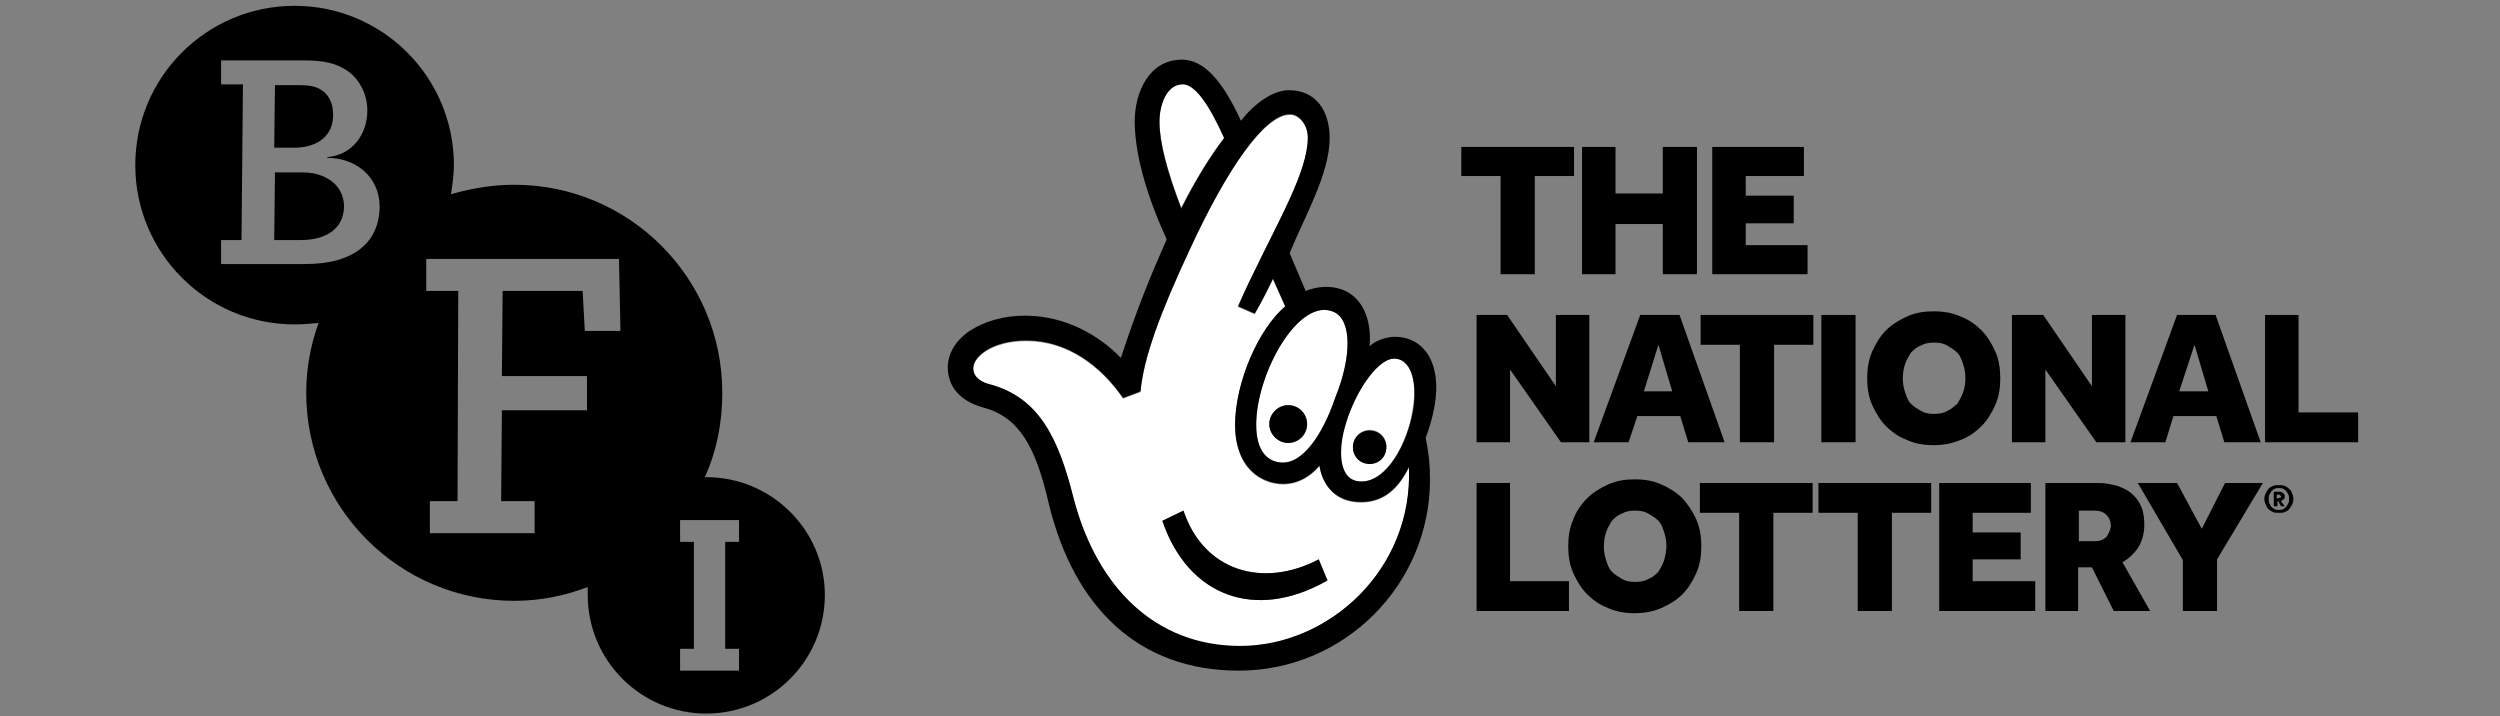
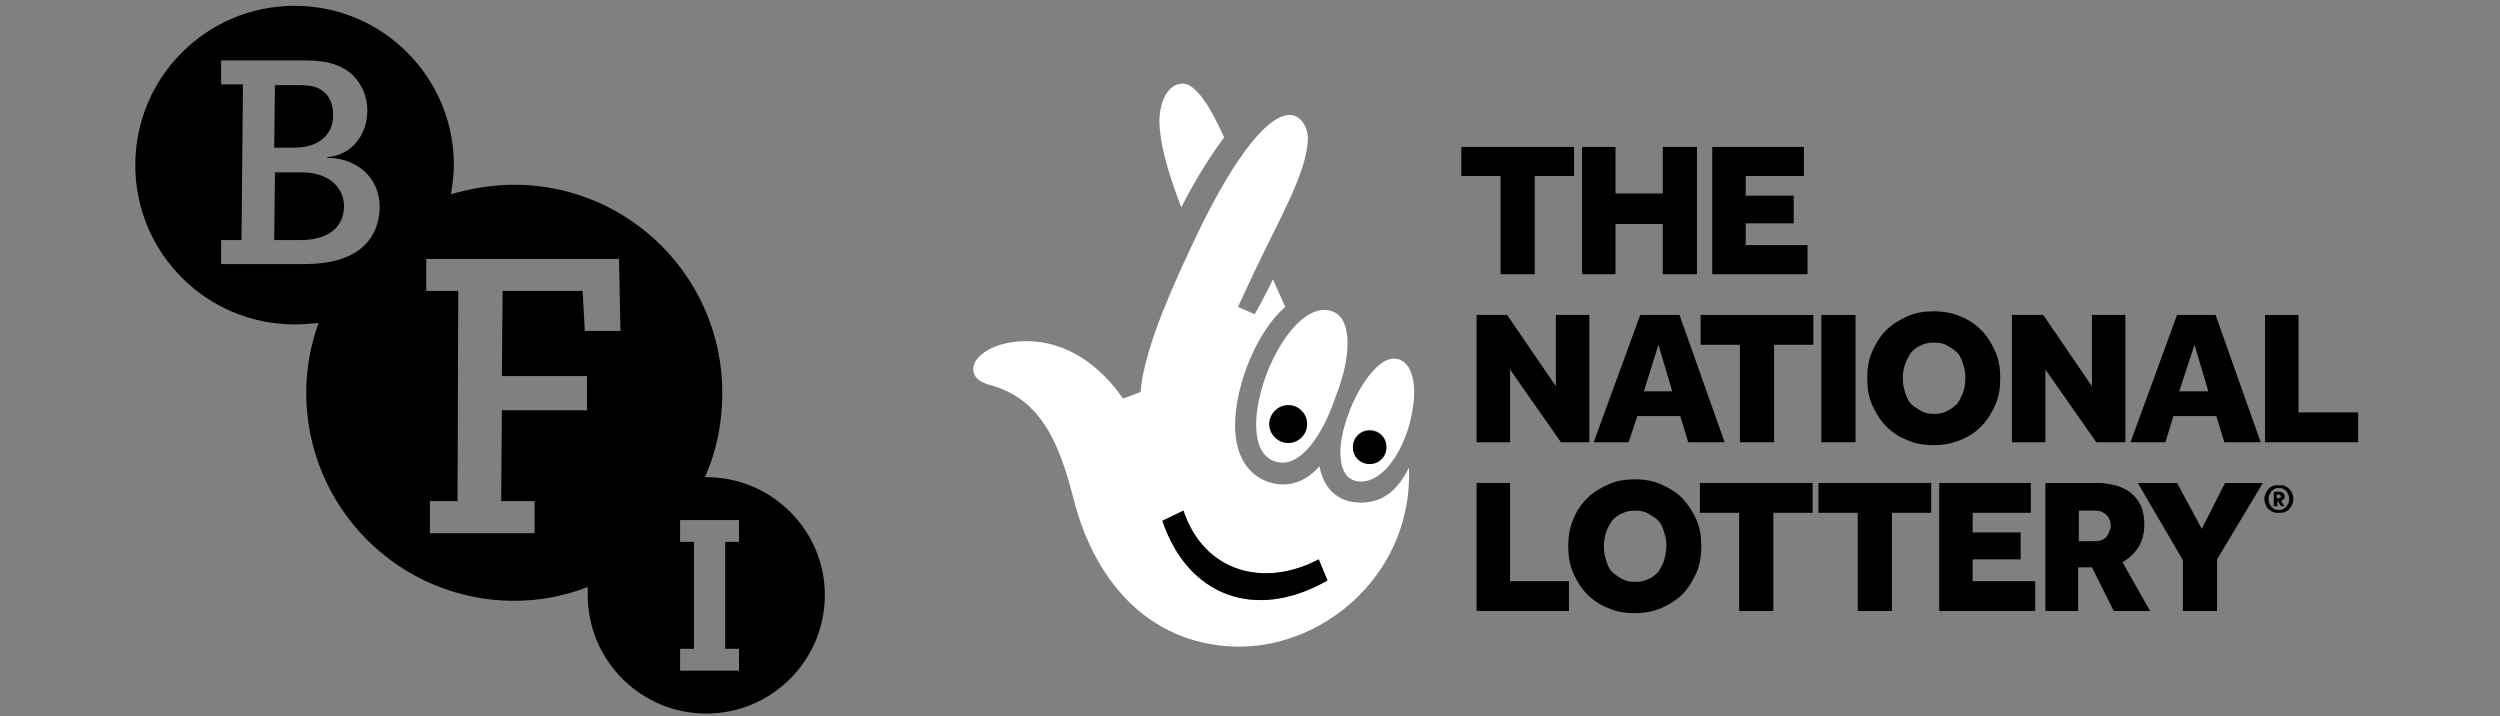
<svg xmlns="http://www.w3.org/2000/svg" version="1.1" x="0px" y="0px" viewBox="0 0 343.7 98.5" enable-background="new 0 0 343.7 98.5" xml:space="preserve">
  <rect x="0" y="0" width="343.7" height="98.5" fill="#808080" stroke="none" />
  <g id="guides" display="none">
</g>
  <g id="Logos">
    <g>
      <g>
        <path d="M45.8,15.8c0-1.9-0.8-3-1.9-3.6c-0.8-0.4-1.6-0.5-3.2-0.5h-2.9l-0.1,8.6h3C43.8,20.2,45.8,18.6,45.8,15.8z M41.6,23.7     h-3.8L37.7,33h3.7c3.2,0,5.9-1.4,5.9-4.7C47.2,25.2,44.5,23.7,41.6,23.7z M97.1,65.6c-0.1,0-0.2,0-0.2,0     c1.6-3.5,2.4-7.4,2.4-11.6c0-15.8-12.8-28.6-28.6-28.6c-3,0-5.9,0.5-8.7,1.3c0.2-1.3,0.4-2.7,0.4-4c0-12.1-9.8-21.9-21.9-21.9     c-12.1,0-21.9,9.8-21.9,21.9c0,12.1,9.8,21.9,21.9,21.9c1.1,0,2.2-0.1,3.3-0.2c-1.1,3-1.7,6.3-1.7,9.6     c0,15.8,12.8,28.6,28.6,28.6c3.6,0,7-0.7,10.1-1.9c0,0.4,0,0.7,0,1.1c0,9,7.3,16.3,16.3,16.3c9,0,16.3-7.3,16.3-16.3     C113.4,72.9,106.1,65.6,97.1,65.6z M42,36.3H30.4V33h2.8l0.2-21.4h-3V8.3h11.1c2.9,0,4.7,0.3,6.5,1.6c1.3,1,2.5,2.9,2.5,5.3     c0,3.2-2,6.1-5.5,6.4v0.1c3.8,0,7.2,2.5,7.2,6.8C52.1,33.2,48.8,36.3,42,36.3z M80.4,45.5L80.1,40H69.1L69,51.7h11.7v4.7H69     l-0.1,12.5h4.6v4.4H59.1v-4.4h3.8L63,40h-4.4v-4.4h26.5l0.2,9.9H80.4z M101.6,74.5h-1.9v14.7h1.9v3h-8.1v-3h1.9V74.5h-1.9v-3h8.1     V74.5z" />
      </g>
      <g>
        <g>
          <path fill="#FFFFFF" d="M193.7,64.3c-1.5,3-3.5,4.8-6.6,4.8c-3.5,0-5.2-2.3-5.7-5c-1.9,2.2-4.4,3-6.9,2.2      c-2.8-0.9-4.7-3.5-4.7-7.8c0-5.8,3.2-13.2,6.9-16.3l-1.7-3.8c-0.2,0.5-1.8,3.6-2.5,4.8l-2.3-1c0,0,1.6-3.5,2-4.3      c3.5-7.5,7.6-14.3,7.6-18.9c0-1.9-1.3-3.2-2.4-3.2c-3.5-0.1-8.7,7.4-13.8,18.5c-4.1,8.7-6.4,15-6.8,19.6l-2.4,0.9      c-3.1-4.5-7.7-7.9-13.3-7.9c-4.7,0-7.3,2.2-7.3,3.8c0,1.5,1.5,2,2.2,2.2c6.8,1.8,9.5,7.4,11.6,15.7      c3.1,12.2,11.2,20.3,22.9,20.3C182.7,88.8,194.3,78.3,193.7,64.3z M159.8,71.6l2.9-1.4c2.8,8.4,11,10.7,18.6,6.7l1.2,2.9      C172.5,85.5,163.3,81.9,159.8,71.6z" />
          <path fill="#FFFFFF" d="M168.3,18.9c-2.2-4.9-4.1-7.4-5.7-7.4c-2.2,0-3.2,2.8-3.2,5.1c0,2.8,1,6.7,3,11.9      C164.4,24.6,166.4,21.4,168.3,18.9z" />
          <path fill="#FFFFFF" d="M172.7,58.4c0,3.8,1.7,5.2,3.7,5.2c2.5,0,5.3-3.4,7.2-9c2.3-5.8,2.2-10.6-0.2-11.7      C178.6,40.7,172.7,51.3,172.7,58.4z M177.1,60.9c-1.4,0-2.6-1.2-2.6-2.6c0-1.4,1.2-2.6,2.6-2.6c1.4,0,2.6,1.2,2.6,2.6      C179.7,59.8,178.6,60.9,177.1,60.9z" />
          <path fill="#FFFFFF" d="M187.1,66.2c3.5,0,6.4-5.2,7.1-9.9c0.7-4-0.3-7-2.6-7c-2.5,0-5.7,5-6.9,9.8      C184,61.8,183.8,66.2,187.1,66.2z M188.3,59.1c1.3,0,2.3,1,2.3,2.3c0,1.3-1,2.3-2.3,2.3c-1.3,0-2.3-1-2.3-2.3      C186,60.2,187,59.1,188.3,59.1z" />
-           <path d="M191.7,46.3c-0.8,0-2.5,0.4-3.4,1.3c0.3-3.9-1.1-6.8-3.8-7.8c-1.7-0.6-3.5-0.4-5,0.2l-2.2-5.2c2-4.9,5.5-10.9,5.5-15.8      c0-3.8-1.9-6.6-5.6-6.6c-2.2,0-4.7,1.8-6.6,4.2c-2.6-5.7-5.2-8.4-8.1-8.4c-4.6,0-6.5,4.6-6.5,8.5c0,3.2,0.9,8.6,4.4,16.2      c-2.3,5.2-4.1,9.6-6.3,16.3c-2.8-2.9-7.4-5.8-13.2-5.8c-3,0-5.6,0.8-7.6,2.1c-1.9,1.3-3,3.1-3,5c0,2.8,1.9,4.7,4.8,5.5      c5,1.3,7.3,5.4,9.1,13.3c3.5,14.3,12.4,22.9,26.1,22.9c14.5,0,26.3-11.8,26.3-26.3c0-2.1-0.2-3.8-0.6-5.7c0.4-1.1,0.8-2.3,1-3.3      C198.5,50.6,196.2,46.3,191.7,46.3z M170.5,88.8c-11.7,0-19.7-8.1-22.9-20.3c-2.1-8.4-4.8-13.9-11.6-15.7      c-0.8-0.2-2.2-0.8-2.2-2.2c0-1.6,2.6-3.8,7.3-3.8c5.6,0,10.2,3.4,13.3,7.9l2.4-0.9c0.4-4.6,2.7-10.8,6.8-19.6      c5.1-11,10.3-18.6,13.8-18.5c1.1,0,2.4,1.3,2.4,3.2c0,4.6-4,11.4-7.6,18.9c-0.4,0.7-2,4.3-2,4.3l2.3,1c0.8-1.3,2.3-4.3,2.5-4.8      l1.7,3.8c-3.7,3.1-6.9,10.5-6.9,16.3c0,4.2,1.9,6.9,4.7,7.8c2.6,0.8,5,0,6.9-2.2c0.4,2.7,2.2,5,5.7,5c3.1,0,5.1-1.8,6.6-4.8      C194.3,78.3,182.7,88.8,170.5,88.8z M162.6,11.6c1.6,0,3.5,2.5,5.7,7.4c-1.9,2.5-3.9,5.7-5.9,9.7c-2-5.2-3-9.2-3-11.9      C159.4,14.4,160.4,11.6,162.6,11.6z M183.6,54.6c-1.9,5.6-4.6,9-7.2,9c-2,0-3.7-1.4-3.7-5.2c0-7.1,5.9-17.7,10.7-15.5      C185.8,44,185.9,48.9,183.6,54.6z M191.7,49.3c2.2,0,3.2,3,2.6,7c-0.8,4.7-3.6,9.9-7.1,9.9c-3.3,0-3.1-4.4-2.4-7.1      C186,54.3,189.3,49.3,191.7,49.3z" />
          <path d="M177.1,55.7c-1.4,0-2.6,1.2-2.6,2.6c0,1.4,1.2,2.6,2.6,2.6c1.4,0,2.6-1.2,2.6-2.6C179.7,56.9,178.6,55.7,177.1,55.7z" />
          <path d="M162.7,70.2l-2.9,1.4c3.5,10.3,12.7,13.9,22.7,8.2l-1.2-2.9C173.7,80.9,165.5,78.6,162.7,70.2z" />
          <path d="M188.3,63.8c1.3,0,2.3-1,2.3-2.3c0-1.3-1-2.3-2.3-2.3c-1.3,0-2.3,1-2.3,2.3C186,62.8,187,63.8,188.3,63.8z" />
        </g>
        <path fill="none" d="M313.3,68h-0.3v0.5h0.2c0.1,0,0.2,0,0.3-0.1c0.1,0,0.1-0.1,0.1-0.2c0-0.1,0-0.2-0.1-0.2     C313.5,68,313.4,68,313.3,68z" />
        <polygon fill="none" points="301.7,47.4 299.7,53.8 303.7,53.8    " />
        <path fill="none" d="M288,70.1h-2.2v4.2h2.3c0.6,0,1.1-0.2,1.5-0.6c0.4-0.4,0.6-0.9,0.6-1.5c0-0.7-0.2-1.2-0.6-1.6     C289.2,70.3,288.7,70.1,288,70.1z" />
        <polygon fill="none" points="226,53.8 230,53.8 228,47.4    " />
-         <path fill="none" d="M270.1,52c0-0.7-0.1-1.3-0.3-1.9c-0.2-0.6-0.5-1.1-0.8-1.6c-0.4-0.4-0.8-0.8-1.4-1c-0.5-0.3-1.1-0.4-1.8-0.4     c-0.7,0-1.3,0.1-1.8,0.4c-0.5,0.3-1,0.6-1.4,1c-0.4,0.4-0.6,1-0.8,1.6c-0.2,0.6-0.3,1.2-0.3,1.9c0,0.7,0.1,1.3,0.3,1.9     c0.2,0.6,0.5,1.1,0.8,1.6c0.4,0.4,0.8,0.8,1.4,1c0.5,0.3,1.1,0.4,1.8,0.4c0.7,0,1.3-0.1,1.8-0.4c0.5-0.3,1-0.6,1.4-1     c0.4-0.4,0.6-1,0.8-1.6C270,53.3,270.1,52.7,270.1,52z" />
+         <path fill="none" d="M270.1,52c0-0.7-0.1-1.3-0.3-1.9c-0.2-0.6-0.5-1.1-0.8-1.6c-0.4-0.4-0.8-0.8-1.4-1c-0.5-0.3-1.1-0.4-1.8-0.4     c-0.7,0-1.3,0.1-1.8,0.4c-0.5,0.3-1,0.6-1.4,1c-0.2,0.6-0.3,1.2-0.3,1.9c0,0.7,0.1,1.3,0.3,1.9     c0.2,0.6,0.5,1.1,0.8,1.6c0.4,0.4,0.8,0.8,1.4,1c0.5,0.3,1.1,0.4,1.8,0.4c0.7,0,1.3-0.1,1.8-0.4c0.5-0.3,1-0.6,1.4-1     c0.4-0.4,0.6-1,0.8-1.6C270,53.3,270.1,52.7,270.1,52z" />
        <path fill="none" d="M227.9,71.7c-0.4-0.4-0.8-0.8-1.4-1c-0.5-0.3-1.1-0.4-1.8-0.4c-0.7,0-1.3,0.1-1.8,0.4c-0.5,0.3-1,0.6-1.4,1     c-0.4,0.4-0.6,1-0.8,1.6c-0.2,0.6-0.3,1.2-0.3,1.9s0.1,1.3,0.3,1.9c0.2,0.6,0.5,1.1,0.8,1.6c0.4,0.4,0.8,0.8,1.4,1     c0.5,0.3,1.1,0.4,1.8,0.4c0.7,0,1.3-0.1,1.8-0.4c0.5-0.3,1-0.6,1.4-1c0.4-0.4,0.6-1,0.8-1.6c0.2-0.6,0.3-1.2,0.3-1.9     s-0.1-1.3-0.3-1.9C228.6,72.7,228.3,72.2,227.9,71.7z" />
        <path fill="none" d="M314.3,67.6c-0.1-0.1-0.3-0.2-0.4-0.3c-0.2-0.1-0.4-0.1-0.6-0.1c-0.2,0-0.4,0-0.6,0.1     c-0.2,0.1-0.3,0.2-0.4,0.3c-0.1,0.1-0.2,0.3-0.3,0.5c-0.1,0.2-0.1,0.4-0.1,0.6c0,0.2,0,0.4,0.1,0.6c0.1,0.2,0.2,0.3,0.3,0.5     c0.1,0.1,0.3,0.2,0.4,0.3c0.2,0.1,0.4,0.1,0.6,0.1c0.2,0,0.4,0,0.6-0.1c0.2-0.1,0.3-0.2,0.4-0.3c0.1-0.1,0.2-0.3,0.3-0.5     c0.1-0.2,0.1-0.4,0.1-0.6c0-0.2,0-0.4-0.1-0.6C314.5,67.9,314.4,67.7,314.3,67.6z M313.6,69.5l-0.4-0.7h-0.1v0.7h-0.5v-2h0.8     c0.2,0,0.4,0.1,0.5,0.2c0.1,0.1,0.2,0.3,0.2,0.4c0,0.1,0,0.3-0.1,0.4c-0.1,0.1-0.2,0.2-0.3,0.2l0.5,0.7H313.6z" />
        <path d="M314,68.6c0.1-0.1,0.1-0.2,0.1-0.4c0-0.2-0.1-0.3-0.2-0.4c-0.1-0.1-0.3-0.2-0.5-0.2h-0.8v2h0.5v-0.7h0.1l0.4,0.7h0.5     l-0.5-0.7C313.8,68.7,313.9,68.7,314,68.6z M313.5,68.4c-0.1,0-0.1,0.1-0.3,0.1h-0.2V68h0.3c0.1,0,0.1,0,0.2,0.1     c0,0,0.1,0.1,0.1,0.2C313.6,68.3,313.6,68.4,313.5,68.4z" />
        <path d="M314.7,67.2c-0.2-0.2-0.4-0.3-0.6-0.4c-0.2-0.1-0.5-0.1-0.8-0.1c-0.3,0-0.6,0-0.8,0.1c-0.2,0.1-0.5,0.2-0.6,0.4     c-0.2,0.2-0.3,0.4-0.4,0.6c-0.1,0.2-0.2,0.5-0.2,0.8c0,0.3,0.1,0.6,0.2,0.8c0.1,0.2,0.2,0.5,0.4,0.6c0.2,0.2,0.4,0.3,0.6,0.4     c0.2,0.1,0.5,0.1,0.8,0.1c0.3,0,0.6,0,0.8-0.1c0.2-0.1,0.5-0.2,0.6-0.4c0.2-0.2,0.3-0.4,0.4-0.6c0.1-0.2,0.2-0.5,0.2-0.8     c0-0.3-0.1-0.6-0.2-0.8C315.1,67.6,314.9,67.4,314.7,67.2z M314.6,69.2c-0.1,0.2-0.2,0.3-0.3,0.5c-0.1,0.1-0.3,0.2-0.4,0.3     c-0.2,0.1-0.4,0.1-0.6,0.1c-0.2,0-0.4,0-0.6-0.1c-0.2-0.1-0.3-0.2-0.4-0.3c-0.1-0.1-0.2-0.3-0.3-0.5c-0.1-0.2-0.1-0.4-0.1-0.6     c0-0.2,0-0.4,0.1-0.6c0.1-0.2,0.2-0.3,0.3-0.5c0.1-0.1,0.3-0.2,0.4-0.3c0.2-0.1,0.4-0.1,0.6-0.1c0.2,0,0.4,0,0.6,0.1     c0.2,0.1,0.3,0.2,0.4,0.3c0.1,0.1,0.2,0.3,0.3,0.5c0.1,0.2,0.1,0.4,0.1,0.6C314.7,68.9,314.7,69,314.6,69.2z" />
        <polygon points="206.3,37.7 211,37.7 211,24.2 216.4,24.2 216.4,20.2 200.9,20.2 200.9,24.2 206.3,24.2    " />
        <polygon points="222.1,30.8 228.6,30.8 228.6,37.7 233.3,37.7 233.3,20.2 228.6,20.2 228.6,26.6 222.1,26.6 222.1,20.2      217.5,20.2 217.5,37.7 222.1,37.7    " />
        <polygon points="248.5,33.7 240,33.7 240,30.7 246.6,30.7 246.6,26.9 240,26.9 240,24.2 248,24.2 248,20.2 235.4,20.2      235.4,37.7 248.5,37.7    " />
        <polygon points="213.9,53.1 207.2,43.3 203,43.3 203,60.8 207.6,60.8 207.6,50.8 214.6,60.8 218.5,60.8 218.5,43.3 213.9,43.3         " />
        <path d="M225.5,43.3l-6.4,17.5h4.8l1.2-3.6h5.9l1.1,3.6h5l-6.2-17.5H225.5z M226,53.8l2-6.4l1.9,6.4H226z" />
        <polygon points="233.8,47.4 239.2,47.4 239.2,60.8 243.9,60.8 243.9,47.4 249.3,47.4 249.3,43.3 233.8,43.3    " />
        <rect x="250.4" y="43.3" width="4.7" height="17.5" />
        <path d="M272.4,58.6c0.8-0.8,1.4-1.8,1.9-2.9c0.5-1.1,0.7-2.4,0.7-3.7c0-1.3-0.2-2.6-0.7-3.7c-0.5-1.1-1.1-2.1-1.9-2.9     c-0.8-0.8-1.8-1.5-2.9-1.9c-1.1-0.5-2.3-0.7-3.7-0.7c-1.3,0-2.5,0.2-3.6,0.7c-1.1,0.5-2.1,1.1-2.9,1.9c-0.8,0.8-1.4,1.8-1.9,2.9     c-0.5,1.1-0.7,2.4-0.7,3.7c0,1.3,0.2,2.6,0.7,3.7c0.5,1.1,1.1,2.1,1.9,2.9c0.8,0.8,1.8,1.5,2.9,1.9c1.1,0.5,2.3,0.7,3.6,0.7     c1.3,0,2.5-0.2,3.7-0.7C270.6,60.1,271.6,59.4,272.4,58.6z M267.7,56.5c-0.5,0.3-1.1,0.4-1.8,0.4c-0.7,0-1.3-0.1-1.8-0.4     c-0.5-0.3-1-0.6-1.4-1c-0.4-0.4-0.6-1-0.8-1.6c-0.2-0.6-0.3-1.2-0.3-1.9c0-0.7,0.1-1.3,0.3-1.9c0.2-0.6,0.5-1.1,0.8-1.6     c0.4-0.4,0.8-0.8,1.4-1c0.5-0.3,1.1-0.4,1.8-0.4c0.7,0,1.3,0.1,1.8,0.4c0.5,0.3,1,0.6,1.4,1c0.4,0.4,0.6,1,0.8,1.6     c0.2,0.6,0.3,1.2,0.3,1.9c0,0.7-0.1,1.3-0.3,1.9c-0.2,0.6-0.5,1.1-0.8,1.6C268.6,55.9,268.2,56.3,267.7,56.5z" />
        <polygon points="292.2,60.8 292.2,43.3 287.6,43.3 287.6,53.1 280.9,43.3 276.6,43.3 276.6,60.8 281.2,60.8 281.2,50.8      288.2,60.8    " />
        <path d="M298.8,57.2h5.9l1.1,3.6h5l-6.2-17.5h-5.3l-6.4,17.5h4.8L298.8,57.2z M301.7,47.4l1.9,6.4h-4L301.7,47.4z" />
        <polygon points="316,56.7 316,43.3 311.4,43.3 311.4,60.8 324.2,60.8 324.2,56.7    " />
        <polygon points="207.6,66.4 203,66.4 203,84 215.7,84 215.7,79.9 207.6,79.9    " />
        <path d="M231.3,68.5c-0.8-0.8-1.8-1.4-2.9-1.9c-1.1-0.5-2.3-0.7-3.7-0.7c-1.3,0-2.5,0.2-3.6,0.7c-1.1,0.5-2.1,1.1-2.9,1.9     c-0.8,0.8-1.5,1.8-1.9,2.9c-0.5,1.1-0.7,2.4-0.7,3.7c0,1.3,0.2,2.6,0.7,3.7c0.5,1.1,1.1,2.1,1.9,2.9c0.8,0.8,1.8,1.5,2.9,1.9     c1.1,0.5,2.3,0.7,3.6,0.7c1.3,0,2.5-0.2,3.7-0.7c1.1-0.5,2.1-1.1,2.9-1.9c0.8-0.8,1.4-1.8,1.9-2.9c0.5-1.1,0.7-2.4,0.7-3.7     c0-1.3-0.2-2.6-0.7-3.7C232.7,70.3,232.1,69.4,231.3,68.5z M228.8,77c-0.2,0.6-0.5,1.1-0.8,1.6c-0.4,0.4-0.8,0.8-1.4,1     c-0.5,0.3-1.1,0.4-1.8,0.4c-0.7,0-1.3-0.1-1.8-0.4c-0.5-0.3-1-0.6-1.4-1c-0.4-0.4-0.6-1-0.8-1.6c-0.2-0.6-0.3-1.2-0.3-1.9     s0.1-1.3,0.3-1.9c0.2-0.6,0.5-1.1,0.8-1.6c0.4-0.4,0.8-0.8,1.4-1c0.5-0.3,1.1-0.4,1.8-0.4c0.7,0,1.3,0.1,1.8,0.4     c0.5,0.3,1,0.6,1.4,1c0.4,0.4,0.6,1,0.8,1.6c0.2,0.6,0.3,1.2,0.3,1.9S228.9,76.5,228.8,77z" />
        <polygon points="233.7,70.5 239.1,70.5 239.1,84 243.8,84 243.8,70.5 249.2,70.5 249.2,66.4 233.7,66.4    " />
        <polygon points="250,70.5 255.4,70.5 255.4,84 260.1,84 260.1,70.5 265.5,70.5 265.5,66.4 250,66.4    " />
        <polygon points="271.2,76.9 277.8,76.9 277.8,73.2 271.2,73.2 271.2,70.5 279.2,70.5 279.2,66.4 266.6,66.4 266.6,84 279.8,84      279.8,79.9 271.2,79.9    " />
        <path d="M294,75.2c0.5-0.8,0.8-1.9,0.8-3c0-0.9-0.1-1.8-0.4-2.5c-0.3-0.7-0.7-1.3-1.3-1.8c-0.5-0.5-1.2-0.8-2-1.1     c-0.8-0.2-1.6-0.4-2.6-0.4h-7.3V84h4.5v-6h1.9l3,6h5l-3.8-6.7C292.8,76.7,293.5,76,294,75.2z M289.6,73.8     c-0.4,0.4-0.9,0.6-1.5,0.6h-2.3v-4.2h2.2c0.7,0,1.2,0.2,1.6,0.6c0.4,0.4,0.6,0.9,0.6,1.6C290.1,72.9,289.9,73.4,289.6,73.8z" />
        <polygon points="302.7,72.7 299.3,66.4 293.9,66.4 300.1,77 300.1,84 304.8,84 304.8,76.9 311.1,66.4 305.9,66.4    " />
      </g>
    </g>
  </g>
</svg>